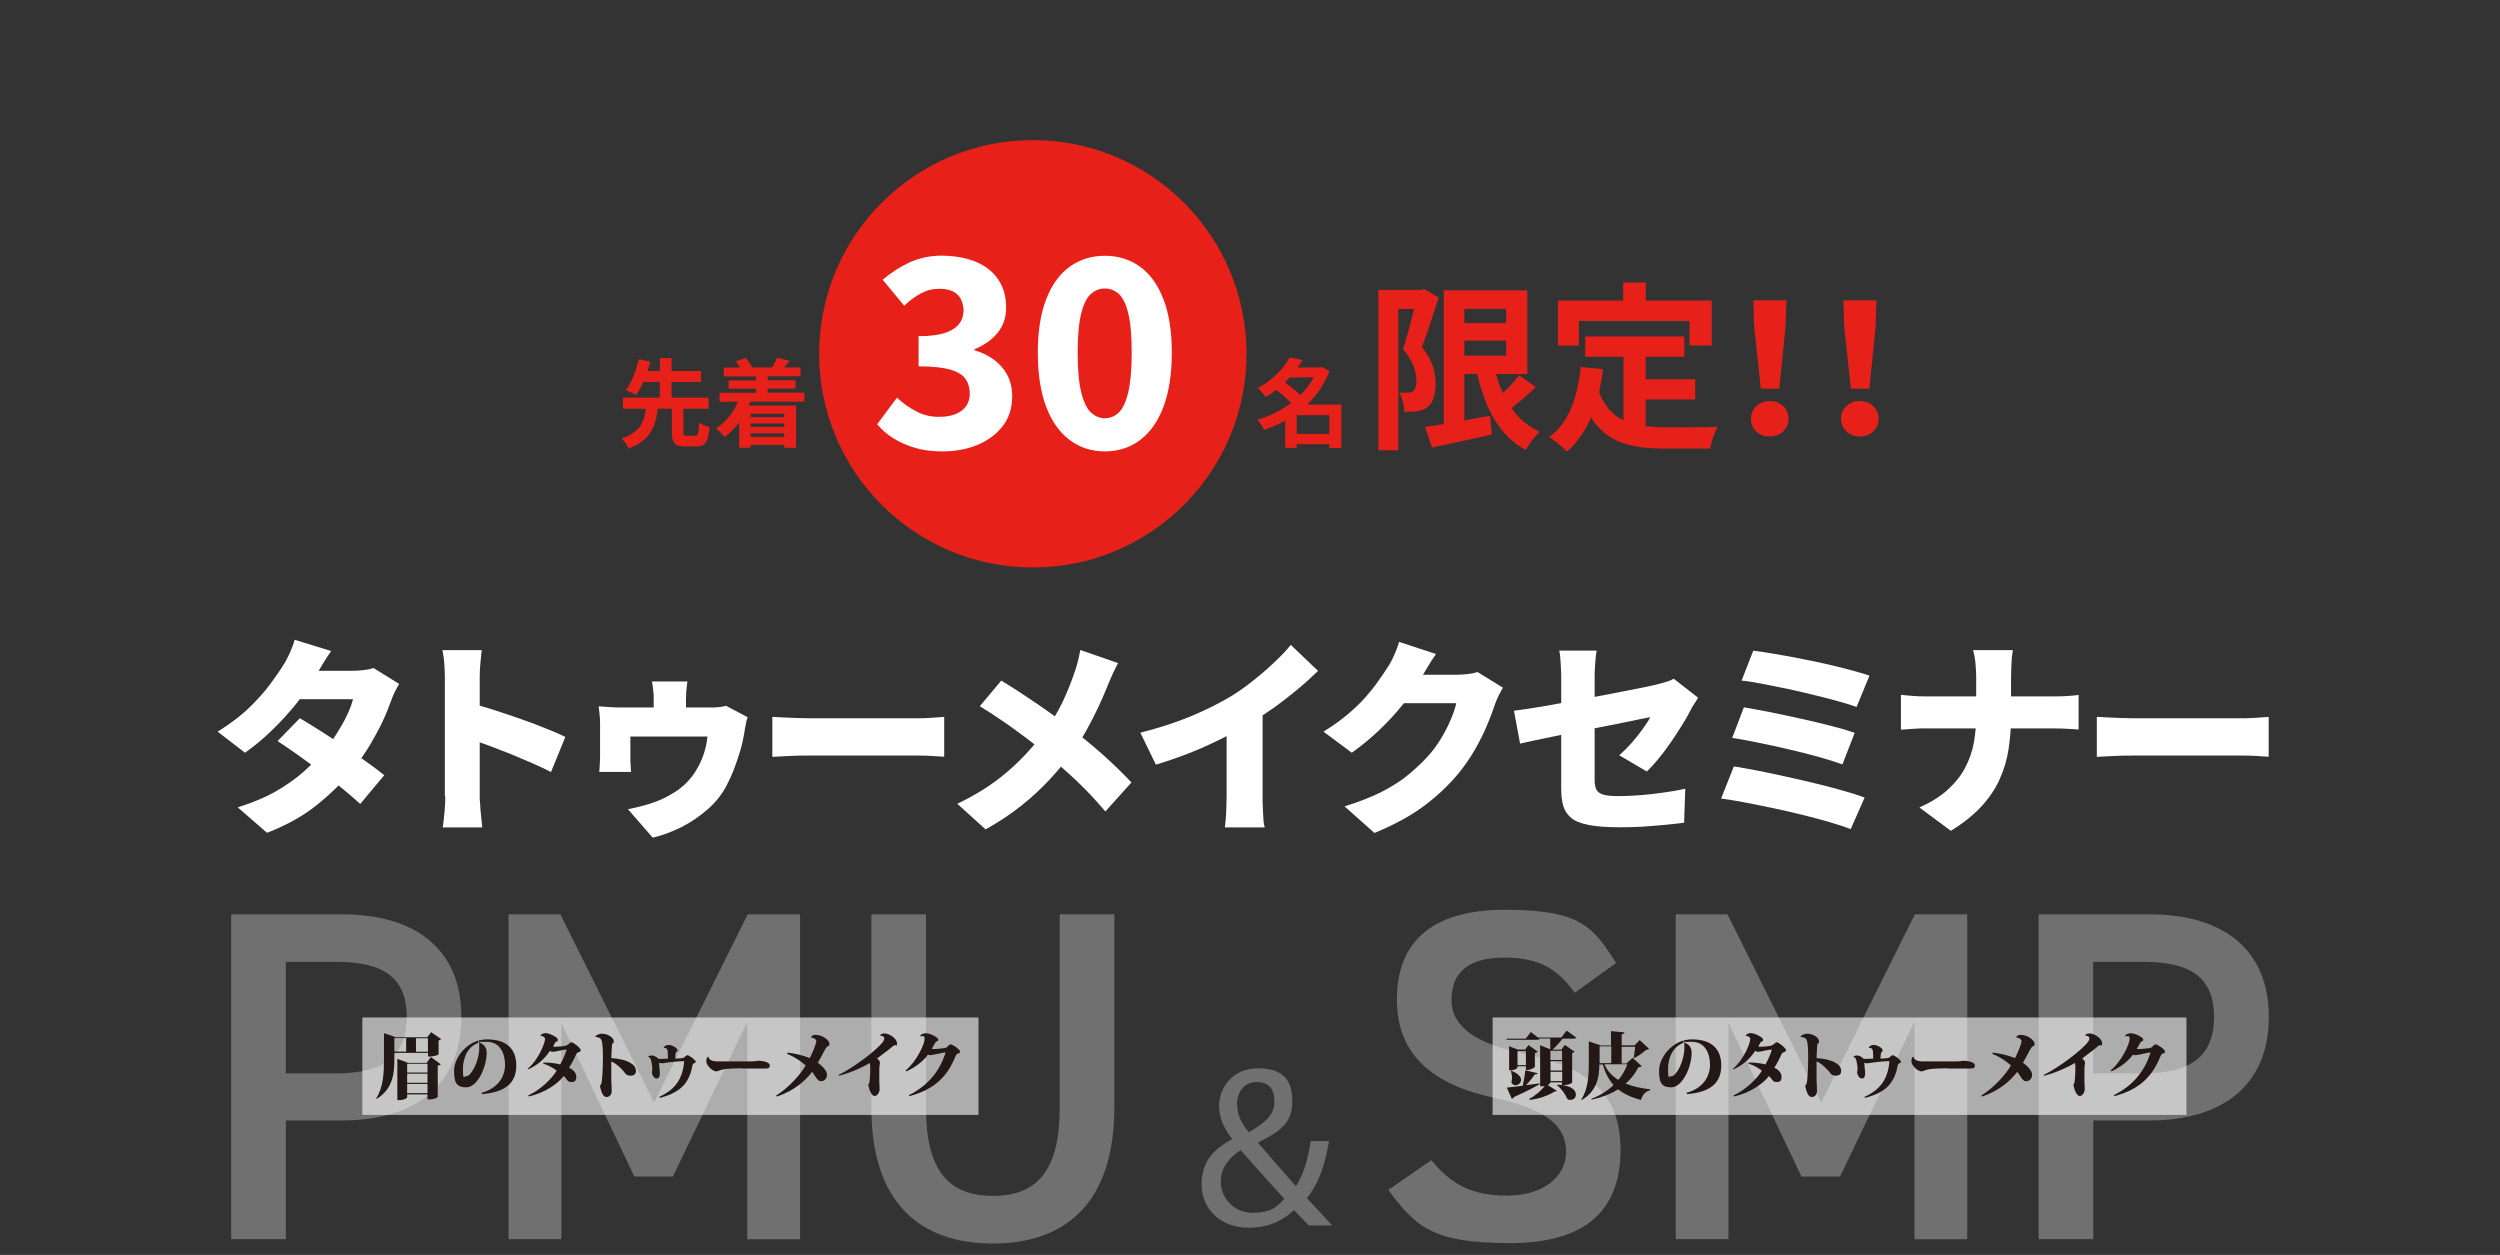
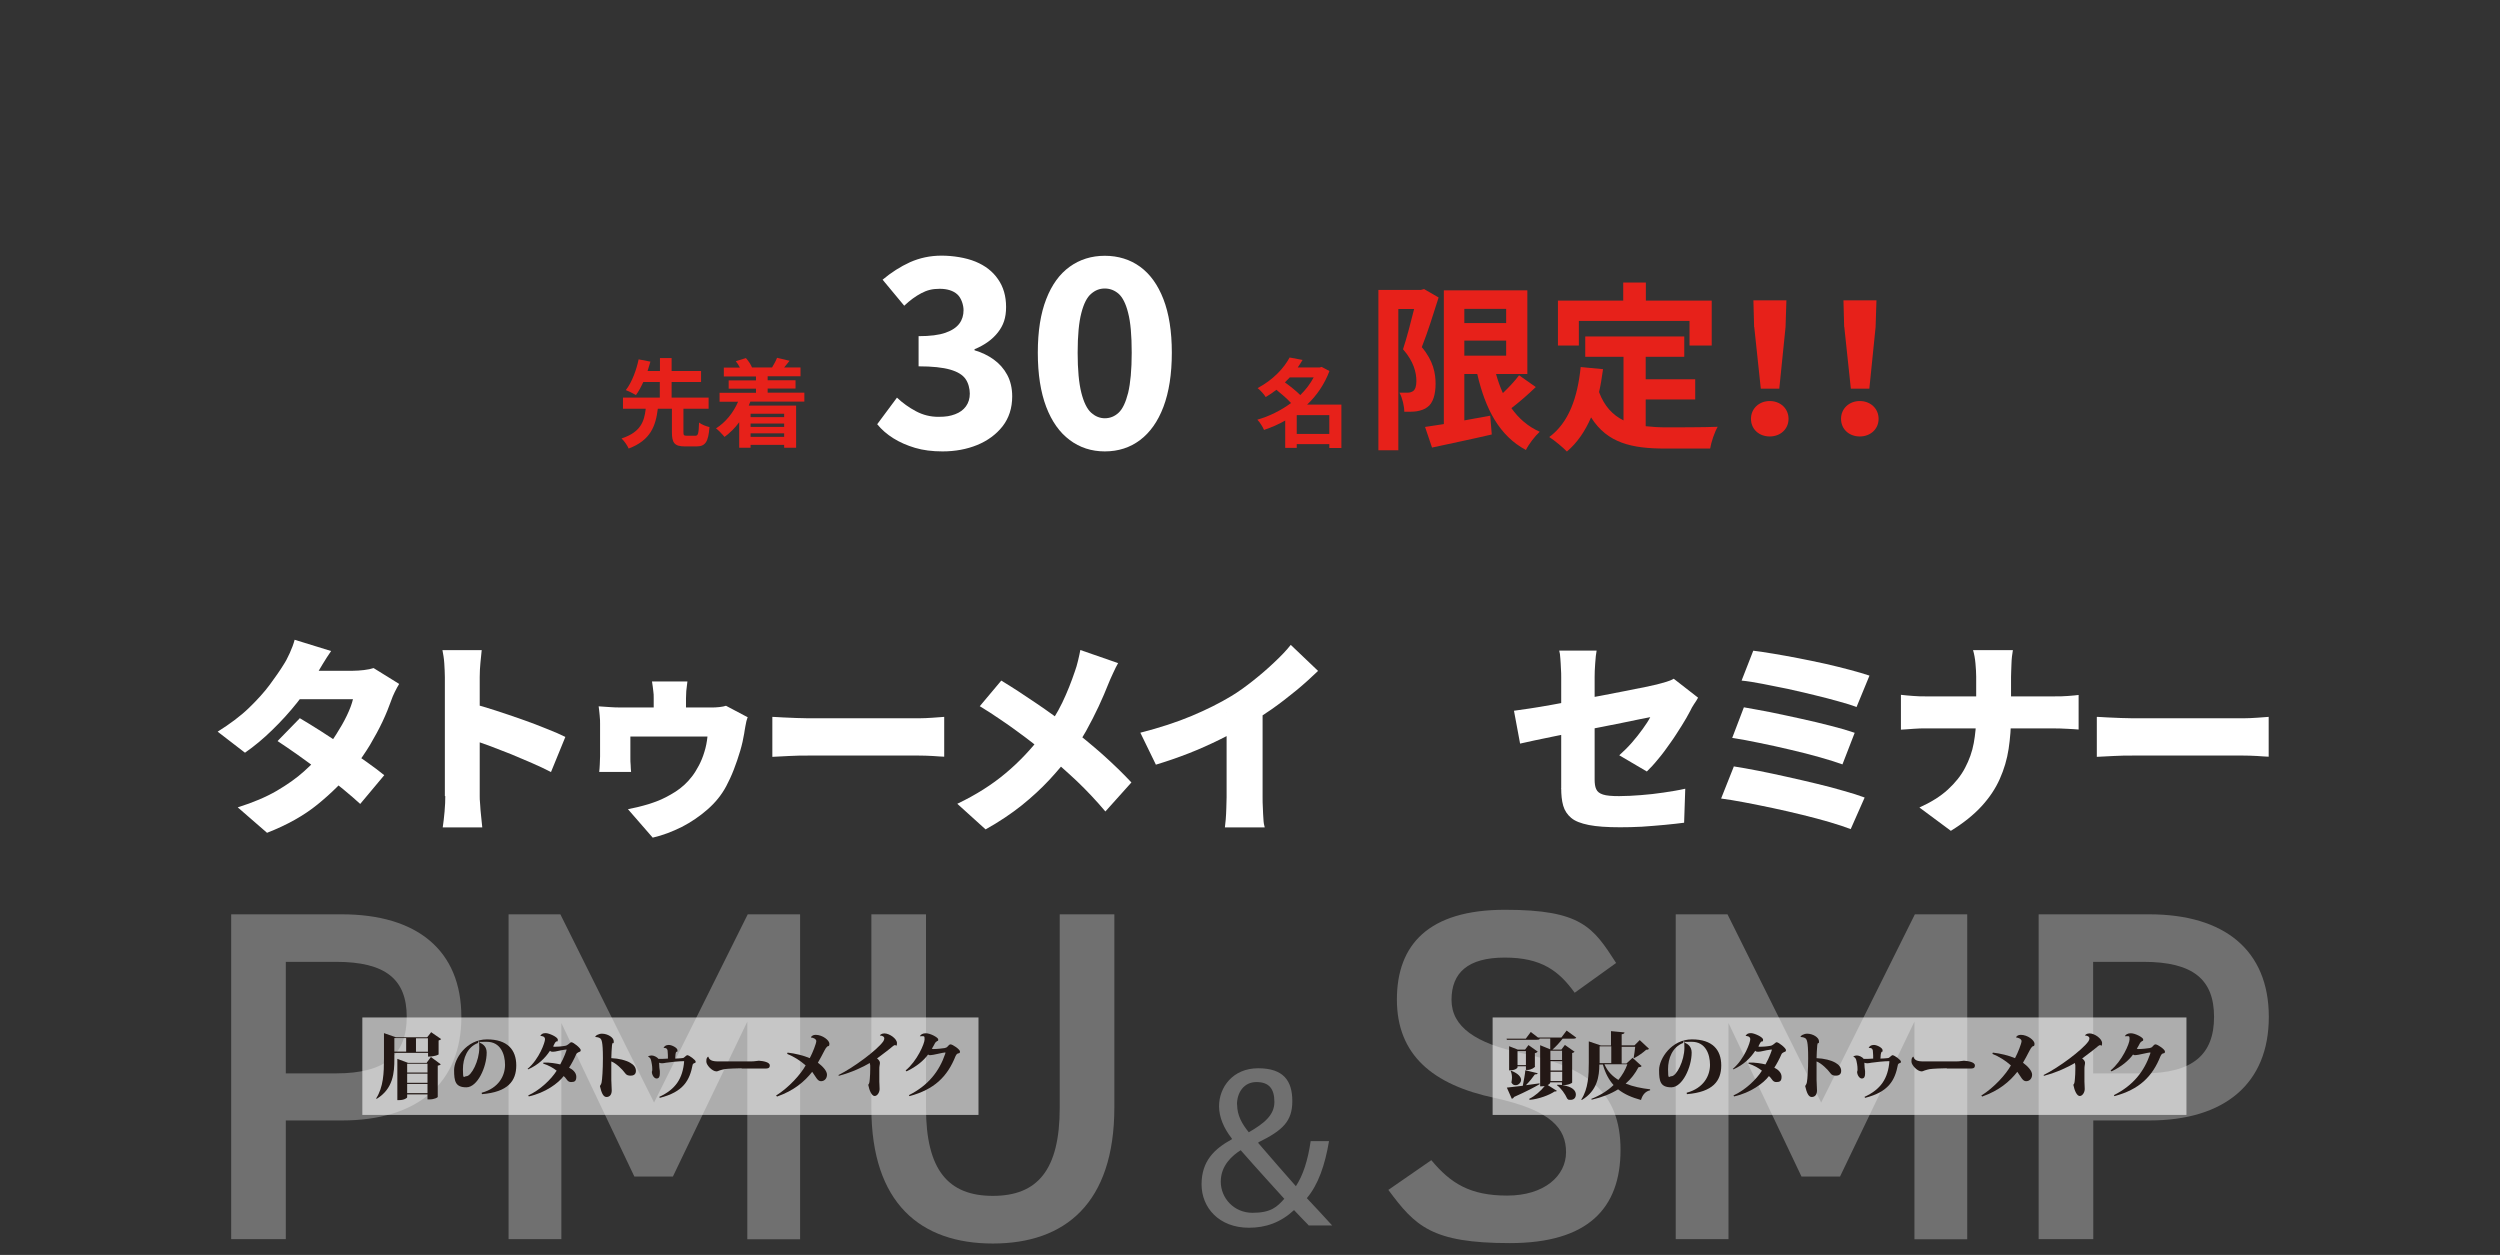
<svg xmlns="http://www.w3.org/2000/svg" id="uuid-279a91e1-c8cb-40a6-9a9e-c54181ecb879" version="1.1" viewBox="0 0 1757.3 882.1">
  <rect x="0" y="0" width="1757.3" height="882.1" fill="#333333" stroke="none" />
  <defs>
    <style>
      .st0 {
        fill: #231815;
      }

      .st1, .st2 {
        fill: #fff;
      }

      .st3 {
        fill: #e7211a;
      }

      .st4 {
        opacity: .3;
      }

      .st2 {
        isolation: isolate;
        opacity: .6;
      }
    </style>
  </defs>
  <g>
-     <circle class="st3" cx="726" cy="248.7" r="150.2" />
    <path class="st3" d="M488.7,306.3c2,0,2.4-1.3,2.7-9.3,1.6,1.4,5.1,2.7,7.3,3.2-.8,10.7-3,13.6-9.3,13.6h-7.8c-7.6,0-9.3-2.5-9.3-10.1v-16.4h-9.9c-1.5,12-4.9,22.1-20.5,28-.9-2.2-3.2-5.4-5-7.1,13.5-4.4,16-12,17-20.9h-16v-7.8h25.9v-11h-11.6c-1.6,3.5-3.3,6.7-5.2,9.2-1.8-1.1-5.2-2.8-7.1-3.5,4.4-5.5,7.6-14.7,9-21.6l8.3,1.6c-.6,2.1-1.3,4.3-2,6.6h8.7v-9.1h8.2v9.1h20.7v7.7h-20.7v11h26v7.8h-17.7v16.4c0,2.2.3,2.6,2.4,2.6h5.9Z" />
    <path class="st3" d="M527.4,282.4c-.3.9-.7,1.8-1.1,2.7h33.3v29.6h-8.4v-2h-23.6v2h-8v-17.9c-3,4.1-6.6,7.6-10.3,10.3-1.3-1.6-4.3-4.7-6-6,6.7-4.2,12.2-11,15.5-18.7h-13v-6.3h25.6v-2.9h-19.2v-5.8h19.2v-2.8h-22.6v-6.2h11.3c-.8-1.6-1.8-3.2-2.9-4.5l7.1-2.2c1.8,1.9,3.6,4.7,4.3,6.6h-.3,14.9-.5c1.3-2.1,2.8-4.9,3.5-6.8l8.8,2.1c-1.4,1.8-2.6,3.3-3.8,4.7h11.5v6.2h-23.1v2.8h19.6v5.8h-19.6v2.9h25.8v6.3h-38ZM527.6,290.8v2.4h23.6v-2.4h-23.6ZM551.2,297.7h-23.6v2.4h23.6v-2.4ZM551.2,307.1v-2.5h-23.6v2.5h23.6Z" />
    <path class="st3" d="M942.8,314.9h-8.4v-2.7h-22.9v2.6h-8.1v-19.2c-4.7,2.7-9.8,4.9-14.9,6.6-.9-2.2-3-5.5-4.7-7.2,8.5-2.4,16.6-6.5,23.7-11.7-2.7-3-6.8-6.5-10.3-9.3-2.3,1.8-4.8,3.5-7.5,5.1-1.2-2-3.9-4.9-5.7-6.3,11.1-5.9,18.5-14.1,22.5-21.5l9.1,1.7c-1,1.8-2.2,3.5-3.4,5.3h15.4l1.4-.4,5.5,2.9c-3.5,9.3-8.9,17.2-15.7,23.6h24.1v30.4h0ZM906.5,265.4c-1.1,1.1-2.2,2.3-3.3,3.4,3.6,2.6,7.9,6,10.8,8.9,3.8-3.7,7-7.9,9.4-12.4h-16.9ZM934.4,305v-13.2h-22.9v13.2h22.9Z" />
    <g>
      <path class="st3" d="M1011.2,209.2c-3.5,11-7.8,24.9-11.8,34.8,8.2,9.7,9.7,18.5,9.7,25.8s-1.8,13.7-5.8,16.4c-2,1.6-4.7,2.4-7.5,2.9-2.5.4-5.6.3-8.7.3,0-3.8-1.3-9.6-3.4-13.4h5.9c1.6,0,2.5-.4,3.7-1.1,1.5-1.1,2.3-3.5,2.3-7.1,0-5.9-1.9-13.8-9.4-22.3,2.7-8.1,5.6-19.5,7.8-28.3h-11.1v99.3h-14v-112.7h29.9l2.2-.6,10.2,5.9h0ZM1079.5,272.1c-5.4,5.2-11.6,10.6-17.1,14.8,5.1,7.2,11.6,12.9,19.9,16.6-3.3,3-7.7,8.7-9.7,12.8-18.6-9.9-28.5-28.7-34.2-53.4h-9.1v32.6c5.9-1,12.1-2.2,18.2-3.3l1.1,13.2c-14.5,3.4-30.1,6.6-42,9.2l-4.9-14.5c3.8-.5,8.2-1.3,13.2-2v-94h58.7v58.8h-22c1.3,4.7,2.9,9.2,4.8,13.4,4.2-4,8.5-8.6,11.4-12.5l11.8,8.3h-.1ZM1029.3,217.1v10h29.4v-10h-29.4ZM1029.3,250h29.4v-10.6h-29.4v10.6Z" />
      <path class="st3" d="M1156.8,299.6c4.6.5,9.4.8,14.4.8s27.7,0,36.2-.4c-2.2,3.7-4.6,10.9-5.3,15.3h-31.6c-23.4,0-40.7-3.8-52.1-21.9-4.2,9.7-9.7,17.8-17,24-2.5-2.7-8.9-8-12.4-10.2,13.7-10.1,19.9-27.6,22.1-49.2l15.7,1.5c-.8,5.7-1.6,11-2.8,16.1,3.8,10.1,9.7,16.2,17.2,19.9v-44.7h-26.9v-14.3h69.6v14.3h-27.1v15.8h34.8v14.2h-34.8v18.9h0ZM1109.9,242.9h-14.8v-31.6h45.9v-12.7h15.9v12.7h46.3v31.6h-15.6v-17.3h-77.8v17.3h0Z" />
      <path class="st3" d="M1230.8,294.4c0-7.2,5.7-12.5,13.2-12.5s13.2,5.3,13.2,12.5-5.7,12.4-13.2,12.4-13.2-5.1-13.2-12.4ZM1233,229.9l-.5-18.8h23.2l-.6,18.8-4.4,43.3h-13l-4.6-43.3h0Z" />
      <path class="st3" d="M1294.1,294.4c0-7.2,5.7-12.5,13.2-12.5s13.2,5.3,13.2,12.5-5.7,12.4-13.2,12.4-13.2-5.1-13.2-12.4ZM1296.3,229.9l-.5-18.8h23.2l-.6,18.8-4.4,43.3h-13l-4.6-43.3h0Z" />
    </g>
  </g>
  <g>
    <g class="st4">
      <g>
        <path class="st1" d="M200.9,787.6v83.4h-38.4v-228.3h77.8c52.7,0,84,25.2,84,72.1s-31.1,72.8-84,72.8h-39.4ZM236.3,754.5c35,0,49.6-13.5,49.6-39.7s-14.6-38.7-49.6-38.7h-35.4v78.4h35.4Z" />
        <path class="st1" d="M459.7,775.1l65.9-132.4h36.8v228.4h-37.1v-153l-52.3,108.9h-27.1l-51.3-107.9v151.9h-37.1v-228.3h36.4l65.9,132.4h0Z" />
        <path class="st1" d="M783.3,642.7v135.7c0,67.5-34.7,95.7-85.4,95.7s-85.4-28.1-85.4-95.3v-136.1h38.4v136c0,43.7,15.6,61.9,47,61.9s47-18.2,47-61.9v-136h38.4Z" />
      </g>
    </g>
    <g class="st4">
      <g>
        <path class="st1" d="M1107,698c-11.2-15.6-23.5-24.9-49.3-24.9s-37.4,10.6-37.4,29.7,17.2,30.5,49,37.4c46,9.9,69.8,27.1,69.8,68.1s-22.8,65.5-77.8,65.5-66.5-11.9-85.4-37.4l30.2-20.9c13.5,16.2,27.1,24.9,53.3,24.9s41.4-13.9,41.4-30.5-10.3-29.4-50-38.1c-44-9.3-68.9-30.5-68.9-69.2s22.4-63.1,76-63.1,61.9,12.2,78.1,37.4l-29.1,20.9h0Z" />
        <path class="st1" d="M1280.1,775.1l65.9-132.4h36.8v228.4h-37.1v-153l-52.3,108.9h-27.1l-51.3-107.9v151.9h-37.1v-228.3h36.4l65.9,132.4h0Z" />
        <path class="st1" d="M1471.4,787.6v83.4h-38.4v-228.3h77.8c52.7,0,84,25.2,84,72.1s-31.1,72.8-84,72.8h-39.4ZM1506.7,754.5c35,0,49.6-13.5,49.6-39.7s-14.6-38.7-49.6-38.7h-35.4v78.4h35.4Z" />
      </g>
    </g>
    <g class="st4">
      <path class="st1" d="M919.8,861.2c-3.1-3.1-5.9-6.1-10.2-10.6-9.4,8.7-19.8,12.4-31.7,12.4-21.1,0-33.3-14.2-33.3-30.5s8.9-24.9,21.3-31.7v-.5c-5.6-7.1-9-15-9-22.7,0-13.2,9.5-26.7,27.5-26.7s24,9,24,23.1-6.6,20.5-23.9,29v.5c9.2,10.6,19.5,22.6,26.4,30.3,5-7.6,8.4-18,10.4-31.7h12.9c-2.9,17.1-7.6,30.6-15.6,40.1,5.8,6.1,11.4,12.2,17.8,19.2h-16.8.2ZM902.7,842.6c-6.4-7.1-18.5-20.3-30.6-34.1-5.8,3.7-14,10.6-14,22.1s9.2,21.9,22.3,21.9,17.3-4.2,22.4-9.9ZM869.6,776.4c0,7.7,3.5,13.7,8.2,19.5,10.9-6.3,18-12.1,18-21.3s-3.7-14-12.6-14-13.7,7.4-13.7,15.8h0Z" />
    </g>
    <rect class="st2" x="254.7" y="715.2" width="433.1" height="68.5" />
    <rect class="st2" x="1049.2" y="715.2" width="487.7" height="68.5" />
    <g>
      <path class="st0" d="M303,725.5l7.1,4.9c-.2.3-.9.7-1.8,1v9.8s-2.1,1.5-7.4,1.5v-2.6h-23.7v4.3c0,9.5-.7,20.8-12.4,28l-.4-.3c5.1-7.9,5.5-18,5.5-27.6v-18.3l8.3,2.9h22.1l2.6-3.3v-.2h0ZM277.2,729.7v9.5h8.3v-9.5h-8.3ZM300,746.9l2.9-3.9,6.9,5.1c-.3.5-.9.7-2.1,1v22c0,.3-2.3,1.7-5.9,1.7h-1.3v-3.5h-14.3v2c0,.5-2.1,2-5.6,2h-1.3v-29l7.5,2.8h13.3ZM300.5,747.7h-14.3v6.2h14.3v-6.2ZM300.5,754.7h-14.3v6.4h14.3v-6.4ZM286.2,768.4h14.3v-6.5h-14.3v6.5ZM292.4,739.3h8.4v-9.5h-8.4v9.5Z" />
      <path class="st0" d="M338.6,768.1c12-3.2,16.4-12,16.4-19.6s-3.2-16.2-12.8-16.2-3.3.3-4.9.7c2.4.9,4.8,2.9,4.8,6.9,0,10.2-6.5,24.4-14.3,24.4s-8.6-4.4-8.6-12.2,8.7-21.5,23.1-21.5,20.6,7.3,20.6,18.3-5.9,18.7-24.1,20.2l-.2-.7v-.2h0ZM335.8,733.2c-7.3,2.9-10.4,10.6-10.4,18.4s.7,4.9,2.4,4.9c3.5,0,9.1-10.8,9.1-20s-.7-2.8-1.1-3.2h0Z" />
      <path class="st0" d="M370.9,751.3c8.2-7,12.2-18.6,12.2-20.8s-2.5-2.3-3.3-2.3c.7-1.3,1.6-2,3.8-2s8.5,2.7,8.5,4.6-.5.9-1.1,1.3c-.4.2-.8.7-1.1,1.3-.3.7-.7,1.4-1.1,2.2.2,0,.7.2,1,.2,1.8,0,5-.2,7.6-.7,1.1-.2,1.5-.7,2.3-1.2.7-.5,1.4-1.3,1.9-1.3,1.5,0,6.6,4.2,6.6,5.5s-.7,1.1-1.5,1.5c-.7.3-1.4.8-1.7,1.5-1.1,2.7-3.5,7.2-5,9.4,2.3,1.1,5.1,3.3,5.1,6.4s-1.3,3.7-3.7,3.7-3-2-4.3-3.4l-.9-.8c-3.7,5-13,11.8-24.5,14.3l-.4-.7c8.2-3.7,16.2-11.3,20-17.4-2.4-1.9-5.5-3.7-9.5-5l.2-.7c4.3-.2,9.3.7,11.8,1.3,2.7-4.7,4.5-10,4.5-10.4s0,0-.2,0h-.7c-4.1.5-6.7,1.5-8.6,1.5s-1.6-.3-2.2-.7c-3.5,5.3-8.2,9.9-15.4,13.1l-.4-.7v.2h0Z" />
      <path class="st0" d="M418.4,729c0-1.1,2.5-2.4,4.7-2.4,4.1,0,8.3,2.7,8.3,5.3s-.2.9-.7,1.2c-.2.2-.4.9-.5,1.5-.2,1.8-.5,7.3-.5,9.2,5.3.2,10.4,1.5,13.4,3.3,2.4,1.4,3.9,3.2,3.9,5.7s-1.8,3.3-3.6,3.3-3.1-.3-4.2-2c-1.7-2.4-6.2-6.8-9.5-8,0,4.8,0,9.8,0,13,0,2.5.3,4.6.3,7.4s-1.3,4.6-3.7,4.6-3.6-3.3-4.6-7.7c.4-.6,1.1-1.7,1.2-2.7.4-2,.9-8.6.9-17,0-12-1-13.1-2-13.9-.9-.6-2.4-.9-3.3-.9h0Z" />
      <path class="st0" d="M466.5,736.5c.4-1,1.5-2,3.6-2s6.1,2,6.1,3.7-.2.8-.7,1.1-.6,1.3-.7,2c0,.9-.2,2.1-.2,2.8,1.5,0,3.7-.2,4.7-.3.9,0,1.3-.2,1.7-.6.8-.7,1.7-1.5,2.1-1.5,1.3,0,5.9,3.4,5.9,4.5s-.5.9-1.2,1.2c-.4.2-.7.4-.9.9-2.1,11.1-6.5,19.2-23.1,23.4l-.4-.7c11.6-5.3,16.5-13,17.5-24.9l-.2-.2c-3.2,0-10,.7-12.5,1.1-1.1.2-2,.4-2.9.4s-1.3-.2-2-.4c0,2.4.3,4.6.5,5.9,0,.7,0,1.2,0,1.8,0,1.9-.5,3.4-2.3,3.4s-3.3-2.7-3.3-4.7c.3-.6.3-1.1.3-1.9s0-2.3-.7-5.5c-.3-1.8-1-2.8-2.2-3.2v-.2c.7-.5,1.7-.7,2.4-.7,1.4,0,3.7.9,4.8,2.4h.9c1.1,0,3.4,0,5.8-.2,0-1.2,0-3.7-.2-5.1,0-.8-.2-2.4-2.4-2.4s-.5,0-.7,0h0Z" />
      <path class="st0" d="M521.5,750.9c-3.3,0-10.2.3-12.1.6-1.1.2-2.3.5-3.5.9-.9.3-1.5.7-2.3.7-3,0-7.1-4.5-7.1-6.8s.2-2.5,1.1-3.5h.3c.8,3.3,4.7,3.3,8.2,3.3h21.4c3.2,0,5-.5,5.9-.5h0c3.1.2,7.7,1,7.7,3.3s-1.7,2.2-4.3,2.2h-15.6l.2-.2h0Z" />
      <path class="st0" d="M570,729.1c.5-.9,1.6-1.7,3.3-1.7,4.9,0,9.7,3.9,9.7,6.2s-.9,1.5-1.5,2c-.7.7-1.2,1.3-2,2.9-1.3,2.6-3.3,6.3-4.6,8.5,3.5,2.6,6.4,5.8,6.4,8.4s-1.7,4.6-4.2,4.6-3.5-2.9-6.2-6.6c-5.3,6.8-12.8,13.2-24.7,17.4l-.7-.7c9.1-5.7,17.4-15,20.8-21.2-3.7-3.3-8.2-6.2-13-8.1l.3-.9c5.3.6,11.1,2,15.6,3.9,2.1-3.9,4.6-10.4,4.6-12s-2.6-2.5-3.7-2.5v-.2h-.2Z" />
      <path class="st0" d="M589.3,755.7c10.8-5.3,27.2-17.6,31.5-23.6.5-.7.8-1.5.8-2.2,0-1.3-1.6-2-3.1-2,0-.4,1.1-1.5,3.2-1.5,3.5,0,8.8,3.7,8.8,6.8s-.6,1.1-1.8,1.5c-.5.2-1.1.7-1.7,1.2-2.8,2.4-8,6.2-10.5,8.1,1.3.9,2,2.2,2,2.9s0,1.1-.2,1.9c-.2.9-.2,1.9-.2,2.9v8.6c0,1.5.2,3,.2,5.2s-1.5,4.9-3.5,4.9-3.7-3.7-4.5-7.9c.7-.7.9-1.5,1.1-4.2.2-1.9.3-4.6.3-6.8v-2.6c0-.3-.2-1.5-.3-1.7-4.8,2.8-12.1,6.4-21.7,9l-.5-.7h0Z" />
      <path class="st0" d="M636.5,752.5c8.2-6.7,13.4-19,13.4-21.8s0-2.3-3.3-2.3c.5-1.2,2-2.1,4.2-2.1,3.2,0,8.7,3,8.7,4.3s-.2.9-.8,1.2c-.3.2-1.4,1.1-1.5,1.5-.6,1.1-1.5,2.9-2.2,3.9.2,0,.7.2,1,.2,2.9,0,6.9-.5,8.1-.7.9-.2,1.5-.5,2-1.1.6-.7,1.3-1.5,2-1.5,1.6,0,6.7,3.6,6.7,5s-.5,1.1-1.7,1.5c-.5.2-1.1,1-1.4,1.7-5.8,14.6-15,23.5-32.4,28.2l-.4-.7c13.8-6.9,21.4-17,25.5-29,0-.3.2-.6.2-.7s0-.3-.3-.3c-1.2,0-8.6,1.9-10.2,1.9s-1.2-.2-1.7-.5c-3,4.2-8.2,8.6-15.2,11.9l-.6-.7v.2h0Z" />
    </g>
    <g>
      <path class="st0" d="M1108,729.4c-.4.6-1.1.7-2.5.7h-7.1c-2.1,2.7-4.9,5.8-7.2,7.7h6.3l2.5-3.3,6.8,4.8c-.2.3-.8.7-1.7.9v20.8c0,.2-2.3,1.8-6.9,1.8,7.1.9,9.5,3.9,9.5,6.5s-1.6,3.8-3.7,3.8-1.5-.2-2.4-.9c-1.5-3.3-4.2-7.2-7.2-9.4l.2-.3c1.1,0,2.3,0,3.3.2v-1.9h-8.2c0,.8-.9,1.5-1.8,1.9l6.5,4.1c-.2.2-.5.4-.9.4s-.5,0-.7,0c-3.8,2.6-11.3,5.4-17.6,5.9l-.3-.7c4-1.9,8.3-5.7,10.9-9-1.1.2-1.5.2-3.2.2v-28.9l7.1,2.9v-7.6h-7.6l.2.2c-.3.6-1.1.7-2.5.7h-20.6l-.2-.8h13.5l3.5-4.7,5.1,3.9h16.4l3.7-4.9,6.8,5v-.2h0ZM1080.9,754.3c-.2.7-.6.9-2,.9-1.5,2.1-3.7,5-6.3,7.6l9.6-1.3v.6c-3.6,2.1-9.2,5.1-18,9-.2.7-.9,1.1-1.5,1.3l-3.5-7.9c2.3-.2,6.3-.7,11.2-1.3.7-3.5,1.5-7.7,1.8-10.9l8.7,2.1h0ZM1079,749.6c0,.7-2.8,2.5-5.3,2.5h-1.1v-2.6h-5.9v.8c0,0-.8,2.1-5.9,2.1v-17l6.1,2.4h5.1l2.4-3.2,6.5,4.6c-.3.4-1,.9-2,1.1v9.1h.2ZM1062.4,752.7c5.1,2,6.8,4.5,6.8,6.4s-1.9,3.7-3.7,3.7-2.3-.6-3.1-1.9c.2-1.1.4-2.1.4-3.3,0-1.7-.3-3.4-.9-4.7l.5-.2h0ZM1066.7,748.7h5.9v-9.9h-5.9v9.9ZM1098,738.6h-8.2v6.5h8.2v-6.5ZM1089.9,745.9v6.6h8.2v-6.6h-8.2ZM1089.9,759.9h8.2v-6.5h-8.2v6.5Z" />
      <path class="st0" d="M1147.5,743.5l6.4,5.8c-.3.7-.9.7-2.2.9-2.3,4.4-5.2,8.2-9,11.5,5.2,2.1,11.2,3.3,17.2,4v.7c-3.3.7-5.4,3.2-6.4,6.8-6.3-1.7-11.7-4-16.1-7.5-5.1,3.2-11.2,5.6-18.6,7.3l-.2-.6c6.2-2.4,11.4-5.7,15.6-9.7-3.3-3.7-5.8-8.3-7.5-14.4h-2.5c0,8.2-1.4,18.4-12.3,24.9l-.4-.3c5-7.6,5.3-17.4,5.3-26v-14.9l8.5,2.9h7.1v-10.1l9.5.9c0,.7-.6,1.1-2,1.3v7.8h9l3.7-3.7,6.5,6.1c-.4.5-.9.7-2,.7-2.1,2-5.7,4.5-8.5,5.9l-.3-.2c.4-2,.9-5.4,1.1-7.8h-9.5v11.8h3.3l4.1-3.8h.2ZM1124.4,735.5v11.8h8.2v-11.8h-8.2ZM1127.8,748.1c2.1,4.9,5.5,8.4,9.8,11,2.7-3.3,4.9-7,6.3-11h-16.1Z" />
      <path class="st0" d="M1185.6,768.1c12-3.2,16.4-12,16.4-19.6s-3.2-16.2-12.8-16.2-3.3.3-4.9.7c2.4.9,4.8,2.9,4.8,6.9,0,10.2-6.5,24.4-14.3,24.4s-8.6-4.4-8.6-12.2,8.7-21.5,23.1-21.5,20.6,7.3,20.6,18.3-5.9,18.7-24.1,20.2l-.2-.7v-.2h0ZM1182.9,733.2c-7.3,2.9-10.4,10.6-10.4,18.4s.7,4.9,2.4,4.9c3.5,0,9.1-10.8,9.1-20s-.7-2.8-1.1-3.2h0Z" />
      <path class="st0" d="M1218.1,751.3c8.2-7,12.2-18.6,12.2-20.8s-2.5-2.3-3.3-2.3c.7-1.3,1.6-2,3.8-2s8.5,2.7,8.5,4.6-.5.9-1.1,1.3c-.4.2-.8.7-1.1,1.3-.3.7-.7,1.4-1.1,2.2.2,0,.7.2,1,.2,1.8,0,5-.2,7.6-.7,1.1-.2,1.5-.7,2.3-1.2.7-.5,1.4-1.3,1.9-1.3,1.5,0,6.6,4.2,6.6,5.5s-.7,1.1-1.5,1.5c-.7.3-1.4.8-1.7,1.5-1.1,2.7-3.5,7.2-5,9.4,2.3,1.1,5.1,3.3,5.1,6.4s-1.3,3.7-3.7,3.7-3-2-4.3-3.4l-.9-.8c-3.7,5-13,11.8-24.5,14.3l-.4-.7c8.2-3.7,16.2-11.3,20-17.4-2.4-1.9-5.5-3.7-9.5-5l.2-.7c4.3-.2,9.3.7,11.8,1.3,2.7-4.7,4.5-10,4.5-10.4s0,0-.2,0h-.7c-4.1.5-6.7,1.5-8.6,1.5s-1.6-.3-2.2-.7c-3.5,5.3-8.2,9.9-15.4,13.1l-.4-.7v.2h0Z" />
      <path class="st0" d="M1265.6,729c0-1.1,2.5-2.4,4.7-2.4,4.1,0,8.3,2.7,8.3,5.3s-.2.9-.7,1.2c-.2.2-.4.9-.5,1.5-.2,1.8-.5,7.3-.5,9.2,5.3.2,10.4,1.5,13.4,3.3,2.4,1.4,3.9,3.2,3.9,5.7s-1.8,3.3-3.6,3.3-3.1-.3-4.2-2c-1.7-2.4-6.2-6.8-9.5-8v13c0,2.5.3,4.6.3,7.4s-1.3,4.6-3.7,4.6-3.6-3.3-4.6-7.7c.4-.6,1.1-1.7,1.2-2.7.4-2,.9-8.6.9-17,0-12-1-13.1-2-13.9-.9-.6-2.4-.9-3.3-.9h0Z" />
      <path class="st0" d="M1313.6,736.5c.4-1,1.5-2,3.6-2s6.1,2,6.1,3.7-.2.8-.6,1.1c-.3.2-.6,1.3-.7,2,0,.9-.2,2.1-.2,2.8,1.5,0,3.7-.2,4.7-.3.9,0,1.3-.2,1.7-.6.8-.7,1.7-1.5,2.1-1.5,1.3,0,5.9,3.4,5.9,4.5s-.5.9-1.2,1.2c-.4.2-.7.4-.9.9-2.1,11.1-6.5,19.2-23.1,23.4l-.4-.7c11.6-5.3,16.5-13,17.5-24.9l-.2-.2c-3.3,0-10,.7-12.5,1.1-1.1.2-2,.4-2.9.4s-1.3-.2-2-.4c0,2.4.3,4.6.5,5.9v1.8c0,1.9-.5,3.4-2.3,3.4s-3.3-2.7-3.3-4.7c.3-.6.3-1.1.3-1.9s0-2.3-.7-5.5c-.3-1.8-1-2.8-2.2-3.2v-.2c.7-.5,1.7-.7,2.4-.7,1.4,0,3.7.9,4.8,2.4h.9c1.1,0,3.4,0,5.8-.2,0-1.2,0-3.7-.2-5.1,0-.8-.2-2.4-2.4-2.4s-.5,0-.7,0h0Z" />
      <path class="st0" d="M1368.6,750.9c-3.3,0-10.2.3-12.1.6-1.1.2-2.3.5-3.5.9-.9.3-1.5.7-2.3.7-3,0-7.1-4.5-7.1-6.8s.2-2.5,1.1-3.5h.3c.8,3.3,4.7,3.3,8.2,3.3h21.4c3.3,0,5-.5,5.9-.5h0c3.1.2,7.7,1,7.7,3.3s-1.7,2.2-4.3,2.2h-15.6l.2-.2h0Z" />
      <path class="st0" d="M1417.1,729.1c.5-.9,1.6-1.7,3.3-1.7,4.9,0,9.7,3.9,9.7,6.2s-.9,1.5-1.5,2c-.7.7-1.2,1.3-2,2.9-1.3,2.6-3.3,6.3-4.6,8.5,3.5,2.6,6.4,5.8,6.4,8.4s-1.7,4.6-4.2,4.6-3.5-2.9-6.2-6.6c-5.3,6.8-12.8,13.2-24.7,17.4l-.6-.7c9.1-5.7,17.4-15,20.8-21.2-3.7-3.3-8.2-6.2-13-8.1l.3-.9c5.3.6,11.1,2,15.6,3.9,2.1-3.9,4.6-10.4,4.6-12s-2.6-2.5-3.7-2.5v-.2h-.2Z" />
      <path class="st0" d="M1436.4,755.7c10.8-5.3,27.2-17.6,31.5-23.6.5-.7.8-1.5.8-2.2,0-1.3-1.6-2-3.1-2,0-.4,1.1-1.5,3.2-1.5,3.5,0,8.8,3.7,8.8,6.8s-.6,1.1-1.8,1.5c-.5.2-1.1.7-1.7,1.2-2.8,2.4-8,6.2-10.5,8.1,1.3.9,2,2.2,2,2.9s0,1.1-.2,1.9c-.2.9-.2,1.9-.2,2.9v8.6c0,1.5.2,3,.2,5.2s-1.5,4.9-3.5,4.9-3.7-3.7-4.5-7.9c.7-.7.9-1.5,1.1-4.2.2-1.9.3-4.6.3-6.8v-2.6c0-.3-.2-1.5-.3-1.7-4.8,2.8-12.1,6.4-21.7,9l-.5-.7h0Z" />
      <path class="st0" d="M1483.5,752.5c8.2-6.7,13.4-19,13.4-21.8s0-2.3-3.3-2.3c.5-1.2,2-2.1,4.2-2.1,3.2,0,8.7,3,8.7,4.3s-.2.9-.8,1.2c-.3.2-1.4,1.1-1.5,1.5-.6,1.1-1.5,2.9-2.2,3.9.2,0,.7.2,1,.2,2.9,0,6.9-.5,8.1-.7.9-.2,1.5-.5,2-1.1.6-.7,1.3-1.5,2-1.5,1.6,0,6.7,3.6,6.7,5s-.5,1.1-1.7,1.5c-.5.2-1.1,1-1.4,1.7-5.8,14.6-15,23.5-32.4,28.2l-.4-.7c13.8-6.9,21.4-17,25.5-29,0-.3.2-.6.2-.7s0-.3-.3-.3c-1.2,0-8.6,1.9-10.2,1.9s-1.2-.2-1.7-.5c-3,4.2-8.2,8.6-15.2,11.9l-.6-.7v.2h0Z" />
    </g>
  </g>
  <g>
    <path class="st1" d="M662.5,317.3c-7.2,0-13.6-.8-19.3-2.5s-10.7-3.9-15.2-6.7-8.3-6.1-11.4-9.9l13.9-18.7c4,3.8,8.5,7,13.4,9.6s10.1,3.9,15.7,3.9,8.4-.6,11.7-1.8,5.9-3.1,7.7-5.6,2.7-5.5,2.7-8.9-1-7.5-3-10.3c-2-2.9-5.6-5.1-10.8-6.6s-12.6-2.3-22.2-2.3v-21.2c8.1,0,14.4-.8,18.9-2.4,4.6-1.6,7.8-3.8,9.8-6.5s2.9-5.9,2.9-9.4-1.5-8.5-4.4-11.1-7.1-3.9-12.4-3.9-8.9,1-12.9,3.1-8,5-12,8.8l-15.2-18.3c6.1-5.1,12.5-9.2,19.3-12.3,6.8-3,14.1-4.6,22.1-4.6s17.1,1.4,23.9,4.2c6.8,2.8,12.1,6.9,15.8,12.3,3.8,5.4,5.7,11.9,5.7,19.6s-1.9,12.9-5.7,17.8-9.3,8.9-16.5,11.9v.7c5,1.5,9.5,3.6,13.5,6.5s7.2,6.5,9.5,10.8,3.5,9.4,3.5,15.1c0,8.3-2.3,15.3-6.8,21.1-4.5,5.7-10.5,10.1-17.8,13.1-7.4,3-15.5,4.5-24.4,4.5h0Z" />
    <path class="st1" d="M776.6,317.3c-9.4,0-17.6-2.7-24.7-8-7.1-5.3-12.6-13.1-16.5-23.3-3.9-10.3-5.9-22.9-5.9-38.1s2-27.6,5.9-37.6c3.9-10.1,9.4-17.7,16.5-22.8,7.1-5.1,15.3-7.7,24.7-7.7s17.8,2.6,24.8,7.7,12.5,12.7,16.4,22.8,5.9,22.6,5.9,37.6-2,27.8-5.9,38.1-9.4,18-16.4,23.3-15.3,8-24.8,8ZM776.6,294c3.7,0,6.9-1.3,9.7-3.9,2.8-2.6,5-7.3,6.7-14,1.6-6.7,2.5-16.1,2.5-28.2s-.8-21.4-2.5-27.9c-1.6-6.5-3.9-11-6.7-13.5-2.8-2.4-6-3.7-9.7-3.7s-6.7,1.2-9.6,3.7c-2.9,2.4-5.2,6.9-6.9,13.5-1.7,6.5-2.6,15.8-2.6,27.9s.9,21.5,2.6,28.2c1.7,6.7,4,11.4,6.9,14s6.1,3.9,9.6,3.9Z" />
  </g>
  <g>
    <path class="st1" d="M232.7,457.7c-2.1,2.9-4,6.1-6,9.3-2,3.3-3.4,5.8-4.4,7.4-3.5,6.2-8,12.6-13.3,19.3-5.4,6.8-11.2,13.2-17.5,19.3-6.3,6.2-12.7,11.5-19.3,16.1l-19.2-14.8c8.6-5.4,16-10.9,21.9-16.6,5.9-5.7,10.9-11.2,14.8-16.5s7.2-10,9.7-14.1c1.4-2.1,2.8-4.8,4.3-8.1,1.5-3.3,2.7-6.5,3.4-9.3l25.6,7.9h0ZM280.5,480.9c-.9,1.5-2,3.4-3,5.5-1,2.1-2,4.3-2.7,6.5-1.5,4.2-3.4,9-5.9,14.3s-5.5,10.8-8.8,16.4c-3.4,5.6-7.3,11.3-11.7,16.8-7,8.8-15.4,17.1-25.1,25-9.7,7.9-21.5,14.5-35.6,20l-20.6-17.9c10.9-3.4,20-7.3,27.4-11.6,7.5-4.4,13.9-8.9,19.2-13.7,5.3-4.8,10-9.5,13.9-14.2,3-3.5,6-7.4,8.8-11.9,2.8-4.4,5.3-8.7,7.4-13.1,2.1-4.4,3.5-8.1,4.3-11.5h-46.8l7.9-20h38.9c2.4,0,5-.2,7.7-.5,2.7-.3,5-.8,6.8-1.4l17.9,11.1h0ZM210.7,504.8c4.4,2.6,9.3,5.6,14.8,9.1s11,7.2,16.6,10.9c5.6,3.8,10.9,7.4,15.8,10.9,5,3.5,9,6.6,12.2,9.2l-16.9,20.2c-3.1-2.9-7.1-6.3-11.9-10.3-4.8-4-10-8-15.6-12.2-5.6-4.2-11.1-8.2-16.4-12-5.4-3.8-10.1-7-14.2-9.7l15.8-16.2h-.2Z" />
    <path class="st1" d="M312.7,559.5v-83.5c0-2.9-.2-6.2-.4-9.7s-.8-6.7-1.3-9.3h27.6c-.3,2.7-.6,5.7-.9,8.9-.3,3.2-.5,6.6-.5,10.1v83.5c0,1.3,0,3.2.3,5.9.2,2.7.3,5.5.7,8.4.3,2.9.5,5.5.8,7.8h-27.8c.5-3.2.9-6.8,1.3-11.1s.5-8,.5-10.9h-.2ZM331.8,494.5c4.9,1.3,10.3,2.9,16.5,4.9,6.2,2,12.3,4.1,18.6,6.3,6.2,2.2,12.1,4.4,17.4,6.6,5.4,2.1,9.7,4,13.1,5.7l-10.1,24.7c-4.1-2.1-8.6-4.3-13.3-6.3-4.8-2.1-9.7-4.1-14.6-6.2-5-2-9.7-3.8-14.4-5.6s-9.1-3.2-13.1-4.6v-25.6h0Z" />
    <path class="st1" d="M525.5,504.2c-.6,1.5-1.1,3.6-1.5,6-.4,2.5-.8,4.3-.9,5.4-.6,3.7-1.5,7.8-2.8,12.2s-2.8,8.8-4.5,13.2-3.5,8.2-5.3,11.6c-3.3,6.2-7.7,11.6-13.2,16.4-5.5,4.8-11.5,8.9-18.1,12.3-6.7,3.3-13.4,5.9-20.4,7.5l-17.4-20c2.1-.4,4.4-.9,6.9-1.5s5-1.3,7.4-2c2.4-.8,4.3-1.4,5.8-2,4.3-1.6,8.7-3.9,13.3-6.8,4.5-2.9,8.4-6.5,11.6-10.7,1.8-2.3,3.4-5,4.9-7.8,1.5-2.9,2.8-6,3.8-9.4,1.1-3.4,1.8-7.1,2.2-10.9h-54.2v15.2c0,1.5,0,3.1.2,4.9,0,1.8.2,3.4.3,4.8h-22.4c.2-1.6.3-3.4.4-5.4s.2-3.8.2-5.6v-22.8c0-1.5,0-3.5-.3-6.1s-.4-4.6-.7-6.2c2.2.2,4.7.3,7.4.5s5.3.3,7.6.3h63.2c2.7,0,4.9,0,6.8-.3,1.9-.2,3.3-.5,4.5-.9l15.5,8.2-.2-.3h0ZM483.2,479c-.4,2.8-.6,5-.8,6.7,0,1.6-.2,3.3-.2,5.2v18.4h-22.7v-18.4c0-1.9,0-3.6-.3-5.2-.2-1.6-.4-3.8-.9-6.7h24.8Z" />
    <path class="st1" d="M543,503.9c2,0,4.4.3,7.5.4,3.1.2,6.2.3,9.4.4,3.2,0,6,.2,8.3.2h77.6c3.3,0,6.6-.2,9.8-.4,3.2-.3,6-.5,8.1-.6v28c-1.9,0-4.5-.3-8.1-.5s-6.8-.3-9.8-.3h-77.6c-4.2,0-8.7,0-13.5.3-4.8.2-8.7.4-11.8.6v-28h0Z" />
    <path class="st1" d="M786,466c-1.1,1.9-2.3,4.3-3.7,7.4-1.4,3-2.5,5.5-3.2,7.3-1.9,4.8-4.1,10-6.8,15.8-2.7,5.7-5.6,11.5-8.9,17.4-3.3,5.8-7,11.5-11.1,16.8-4.4,5.8-9.3,11.7-14.9,17.7-5.6,6-12,11.9-19.2,17.7-7.3,5.8-15.7,11.5-25.4,16.9l-19.9-18c13.2-6.3,24.5-13.5,34-21.5,9.6-8,18.2-17.2,26-27.4,5.7-7.5,10.3-14.9,13.8-22.2s6.4-14.7,8.9-22.1c.8-2.1,1.5-4.6,2.2-7.5s1.2-5.3,1.6-7.4l26.5,9.2v-.2h0ZM703.8,478.4c3.7,2.2,7.6,4.7,11.8,7.4,4.1,2.7,8.3,5.6,12.6,8.4,4.3,2.9,8.3,5.7,12.3,8.6,3.9,2.8,7.5,5.5,10.8,8,8.1,6.2,16,12.7,23.6,19.4,7.6,6.8,14.4,13.4,20.4,19.8l-18.3,20.4c-6.5-7.7-13.2-14.8-19.9-21.2-6.8-6.4-14.1-12.9-22-19.4-2.7-2.2-5.6-4.6-8.9-7.3-3.3-2.6-6.9-5.3-10.9-8.2-3.9-2.9-8-5.8-12.5-8.8-4.4-3-9.1-6.1-14.1-9.1l15.2-18.1h-.2,0Z" />
    <path class="st1" d="M801.7,515c13.3-3.4,25.3-7.3,35.8-11.7,10.5-4.4,19.9-9.1,28-14,5-3,10.1-6.7,15.4-10.9s10.3-8.5,14.9-12.9c4.7-4.4,8.6-8.5,11.5-12.2l19.2,18.3c-4.6,4.4-9.7,9.1-15.3,13.7-5.6,4.6-11.4,9.1-17.4,13.3s-11.9,8-17.6,11.4c-5.6,3.2-12,6.5-18.9,9.9-6.9,3.4-14.2,6.7-21.9,9.7s-15.3,5.6-22.9,7.9l-10.9-22.4h0ZM862,500.7l25.5-5.6v65.3c0,2.3,0,4.9.2,7.7,0,2.7.3,5.4.4,7.8s.5,4.4.9,5.7h-28c.2-1.4.4-3.2.6-5.7.2-2.4.3-5,.4-7.8,0-2.7.2-5.3.2-7.7v-59.8h0Z" />
-     <path class="st1" d="M1009.4,459.7c-2.1,2.9-4,6.1-6,9.3-2,3.3-3.4,5.8-4.4,7.4-3.5,6.2-7.8,12.4-12.9,18.8-5.1,6.4-10.8,12.5-16.9,18.3-6.2,5.8-12.5,11-19,15.6l-19.9-14.8c6.4-4,12.1-8,16.9-12.1,4.9-4.1,9.1-8.1,12.6-12.1,3.5-4,6.6-7.8,9.1-11.5,2.6-3.7,4.9-7,6.8-10,1.4-2.1,2.8-4.8,4.3-8.1,1.5-3.3,2.7-6.5,3.4-9.3l25.9,8.5h0ZM1056.4,483.5c-.9,1.5-2,3.4-3,5.5-1,2.1-2,4.3-2.7,6.5-1.3,4-3,8.6-5.3,14-2.2,5.4-5,10.9-8.3,16.8-3.3,5.8-7.2,11.5-11.7,17.1-7.1,8.6-15.4,16.4-24.7,23.3-9.3,6.9-20.9,13.2-34.6,18.8l-21-18.7c10.5-3.2,19.4-6.8,26.7-10.5,7.3-3.8,13.5-7.8,18.6-12.1,5.1-4.3,9.8-8.7,13.9-13.3,3.1-3.4,6-7.4,8.7-11.9,2.7-4.4,5-9,6.8-13.3,1.9-4.4,3.2-8.2,3.8-11.4h-46.5l7.9-20h39.1c2.4,0,5-.2,7.7-.5,2.7-.3,5-.8,6.8-1.4l18,11.1h0Z" />
    <path class="st1" d="M1193.5,490.6c-.7,1.2-1.5,2.7-2.7,4.3-1.1,1.7-2,3.2-2.7,4.8-1.5,3-3.6,6.5-6,10.4-2.5,3.9-5,8-7.9,12-2.8,4-5.6,7.9-8.6,11.4-2.9,3.6-5.6,6.5-8,8.8l-19.4-11.4c3-2.7,6-5.6,8.8-8.8s5.4-6.5,7.7-9.7c2.3-3.2,4.1-5.9,5.3-8.3-1.6.3-4.2.8-7.6,1.5s-7.4,1.5-12.1,2.5c-4.7.9-9.7,2-15.1,3-5.4,1.1-10.9,2.1-16.4,3.2-5.5,1.1-10.9,2.2-15.9,3.2s-9.8,2-14,2.9c-4.3.9-7.7,1.7-10.4,2.3l-4.3-23.1c2.9-.4,6.7-.9,11.2-1.6,4.5-.7,9.6-1.5,15-2.5s11.3-2.1,17.3-3.2c6-1.1,11.9-2.2,17.8-3.3,5.8-1.1,11.4-2.2,16.5-3.2,5.1-1,9.7-2,13.7-2.7,3.9-.9,6.9-1.5,9-2,2.3-.6,4.5-1.2,6.5-1.8,2-.6,3.8-1.3,5.3-2.2l17.1,13.3h0ZM1097.4,554.2v-78.2c0-1.8,0-3.8-.2-6.2,0-2.3-.3-4.6-.4-6.9s-.4-4.2-.8-5.6h26.3c-.4,2.2-.8,5.2-1,9-.3,3.8-.4,7-.4,9.7v71.9c0,2.8.3,5.1,1.1,6.8.8,1.8,2.3,3,4.8,3.8,2.4.8,6.2,1.1,11.3,1.1s10-.3,15.3-.7c5.3-.4,10.7-1,16-1.8,5.4-.8,10.4-1.6,15.2-2.7l-.8,23.9c-3.8.5-8.3,1-13.5,1.5-5.2.5-10.6.9-16.1,1.3-5.5.3-10.7.4-15.4.4-9.1,0-16.5-.5-22-1.6-5.5-1.1-9.7-2.7-12.4-5s-4.6-5.1-5.6-8.6-1.4-7.6-1.4-12.4h-.2Z" />
    <path class="st1" d="M1218.6,538.7c5,.8,10.9,1.8,17.4,3.1,6.5,1.3,13.3,2.7,20.3,4.3,7,1.5,13.9,3.2,20.7,4.8,6.8,1.6,13.1,3.3,18.9,5,5.8,1.6,10.8,3.2,14.8,4.7l-9.8,22.2c-4-1.5-8.9-3.2-14.8-4.9-5.8-1.7-12.2-3.4-19.1-5.1s-13.9-3.3-20.9-4.8c-7-1.5-13.7-2.8-19.9-4-6.3-1.2-11.8-2.1-16.4-2.7l8.9-22.4h0ZM1225.9,497.2c5.4.9,11.5,2.1,18.5,3.4,6.9,1.5,14.2,2.9,21.5,4.6,7.4,1.6,14.4,3.3,21,5,6.7,1.7,12.2,3.3,16.8,4.9l-8.6,22.2c-4.2-1.5-9.5-3.2-15.9-5-6.4-1.8-13.3-3.6-20.7-5.3-7.4-1.8-14.6-3.3-21.8-4.8-7.2-1.5-13.5-2.7-19.1-3.5l8.2-21.5h0ZM1232.5,457.4c3.9.5,8.6,1.2,14.1,2.1,5.5.9,11.4,2,17.7,3.2,6.3,1.2,12.6,2.6,18.8,3.9,6.2,1.5,12.1,2.8,17.4,4.3,5.4,1.5,9.9,2.7,13.6,4l-9.1,22.1c-3.3-1.3-7.5-2.6-12.7-4-5.1-1.5-10.8-2.9-16.9-4.4-6.1-1.5-12.2-2.9-18.5-4.3-6.2-1.3-12.2-2.5-17.9-3.6s-10.6-1.9-14.8-2.3l8.2-21h0Z" />
    <path class="st1" d="M1336.2,488.4c2.7.3,5.5.6,8.6.8,3.1.3,6.2.3,9.3.3h89.2c3.9,0,7.4,0,10.5-.3,3.1-.3,5.6-.4,7.3-.7v24.3c-1.8-.2-4.4-.3-7.8-.5s-6.8-.3-10.2-.3h-88.5c-3.4,0-6.7,0-9.7.3-3.1.3-6,.4-8.7.6v-24.5h0ZM1389.1,475.5c0-2.6-.2-5.6-.5-9.1s-.9-6.7-1.7-9.4h28c-.5,2.7-.9,6-1,9.7s-.3,6.8-.3,9.1v27.8c0,7.9-.6,15.5-1.7,22.8-1.1,7.3-3.2,14.4-6.2,21.1-3,6.8-7.3,13.2-12.8,19.2-5.6,6.1-12.7,11.8-21.6,17.3l-22.1-16.4c8.2-3.7,14.9-7.9,20-12.6s9.2-9.7,12.1-15.3c2.9-5.5,5-11.3,6.1-17.4,1.1-6.1,1.7-12.3,1.7-18.8v-28h0Z" />
    <path class="st1" d="M1474,503.9c2,0,4.4.3,7.5.4,3.1.2,6.2.3,9.4.4,3.2,0,6,.2,8.3.2h77.6c3.3,0,6.6-.2,9.8-.4,3.2-.3,6-.5,8.1-.6v28c-1.9,0-4.5-.3-8.1-.5s-6.8-.3-9.8-.3h-77.6c-4.2,0-8.7,0-13.5.3-4.8.2-8.7.4-11.8.6v-28h0Z" />
  </g>
</svg>